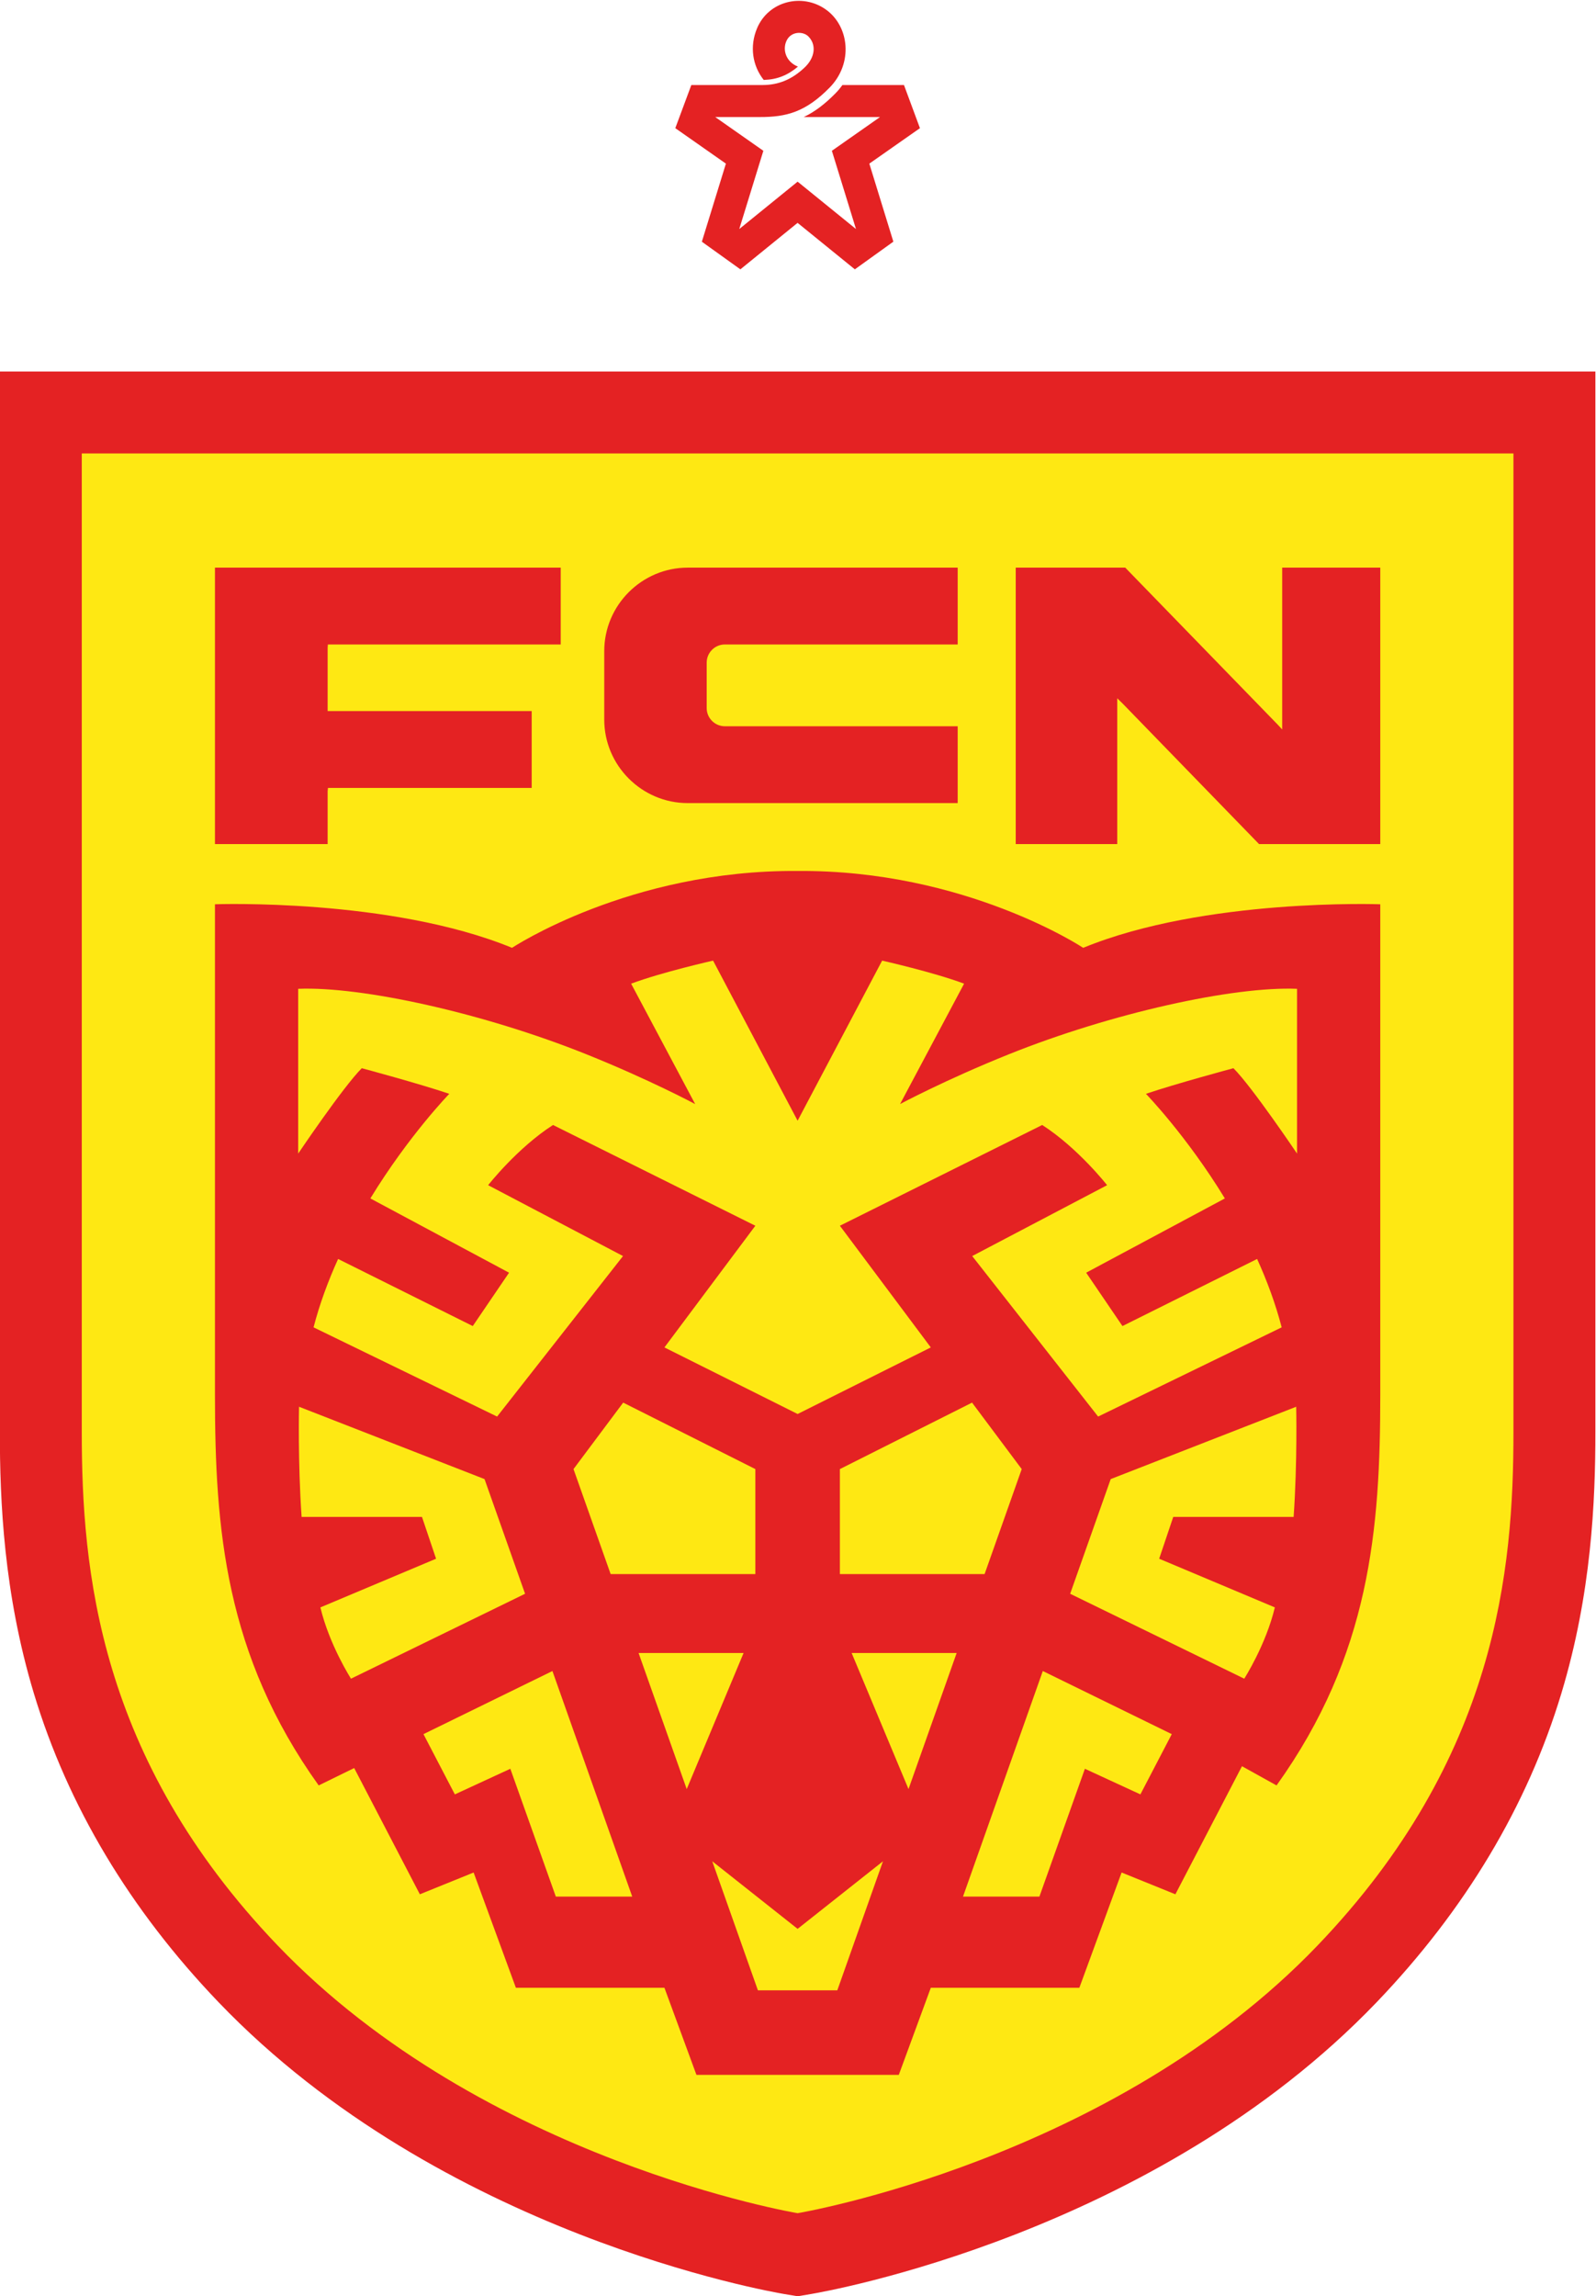
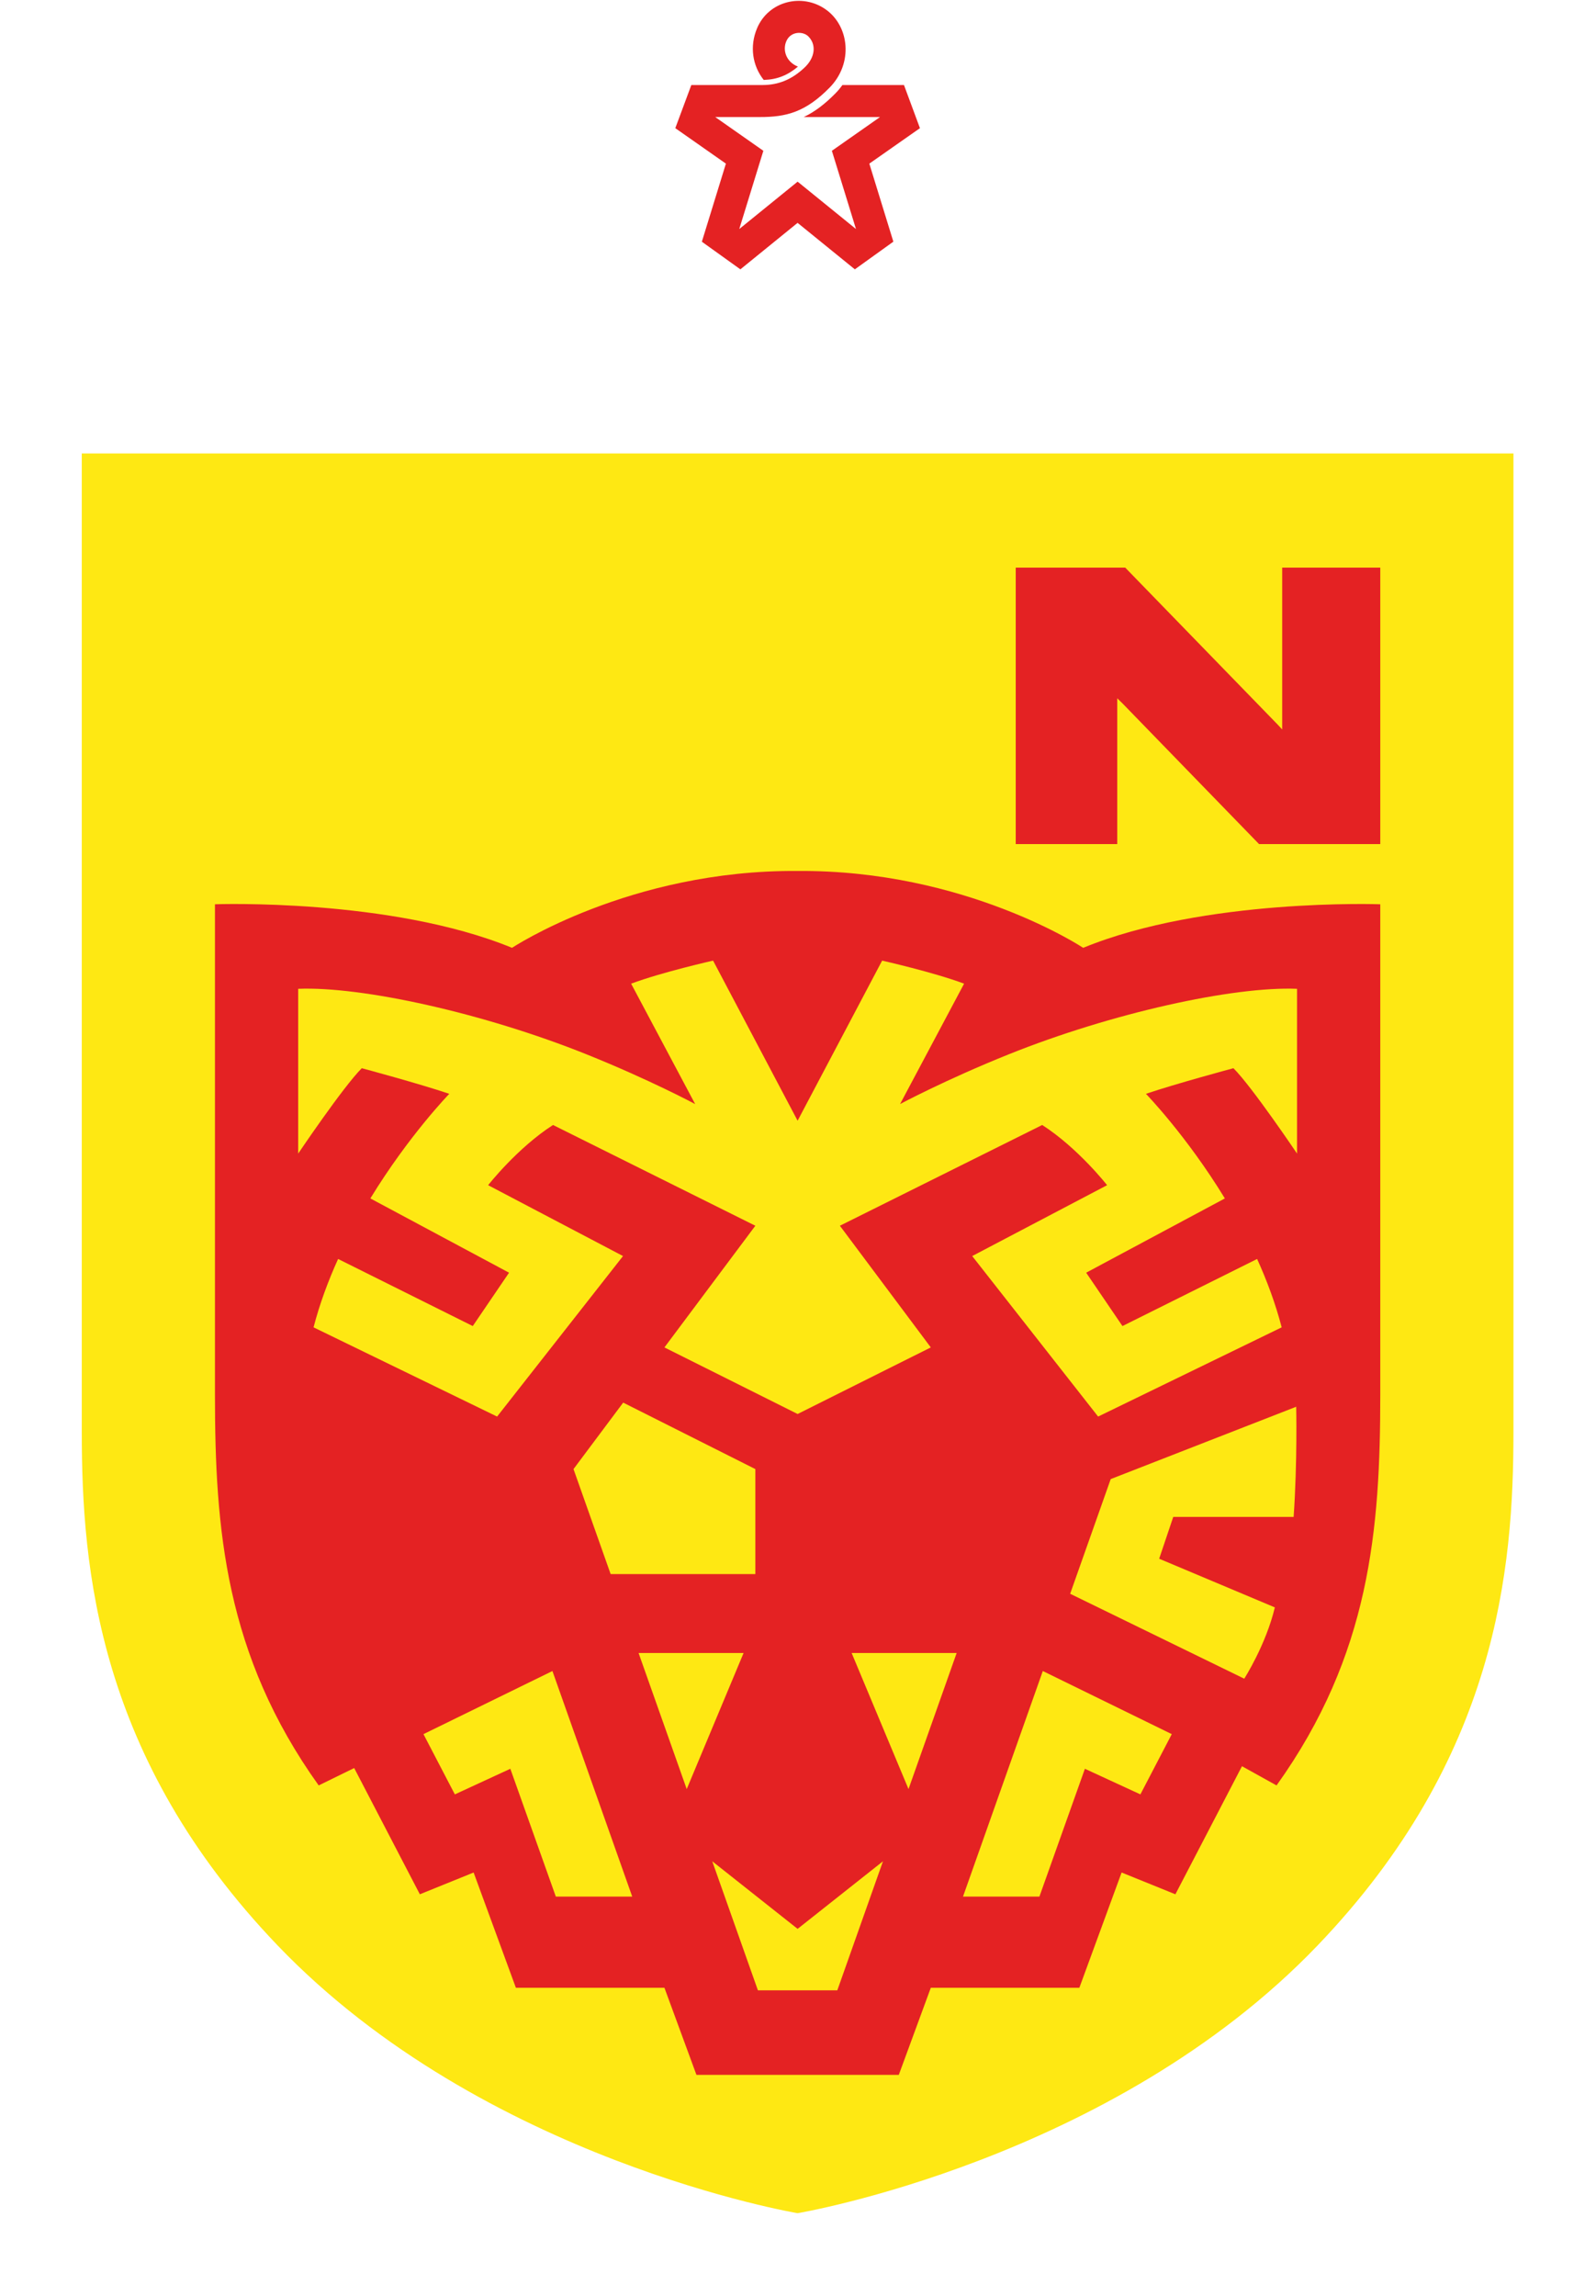
<svg xmlns="http://www.w3.org/2000/svg" viewBox="1 1 173.8 250" xml:space="preserve" id="svg2" version="1.1">
  <defs id="defs6" />
  <g transform="matrix(1.333,0,0,-1.333,-65.266,336.133)" id="g10">
    <g transform="matrix(0.267,0,0,0.267,36.43,46.801)" id="g63">
-       <path d="M 49.7,652.677 V 328.27 c 0,-21.188 1.183,-49.43 10.408,-79.992 10.383,-34.394 29.394,-66.177 56.505,-94.468 v 0 C 184.67,82.795 285.398,65.254 289.653,64.542 l 4.137,-0.692 4.137,0.692 c 4.255,0.712 104.98,18.253 173.037,89.268 27.112,28.291 46.123,60.074 56.505,94.468 9.228,30.562 10.41,58.804 10.41,79.992 v 324.407 z" style="fill:#e42223;fill-opacity:1;fill-rule:nonzero;stroke:none" id="path12" />
      <path d="m 293.784,745.994 c -3.558,1.481 -4.698,5.091 -3.38,7.893 1.372,2.902 5.001,2.926 6.617,1.358 2.588,-2.509 2.113,-6.472 -0.979,-9.452 -4.064,-3.918 -8.278,-5.436 -12.833,-5.469 h -21.94 l -4.903,-13.197 15.229,-10.673 0.254,-0.171 -7.358,-23.895 11.787,-8.451 17.503,14.219 17.518,-14.219 11.784,8.466 -7.258,23.568 -0.092,0.306 15.484,10.851 -4.885,13.195 h -18.831 l -0.115,-0.144 c -0.603,-0.842 -1.275,-1.645 -2.015,-2.398 -3.307,-3.366 -6.36,-5.619 -9.402,-7.103 l -0.339,-0.151 c 5.265,0 15.605,0 23.371,0 -5.223,-3.659 -10.498,-7.359 -14.412,-10.099 l -0.315,-0.226 c 1.845,-5.987 4.608,-14.959 7.372,-23.931 -6.788,5.51 -13.61,11.045 -17.847,14.485 l -0.316,-0.243 c -4.255,-3.454 -10.916,-8.86 -17.547,-14.242 2.763,8.971 5.526,17.943 7.371,23.93 l -0.198,0.144 c -3.92,2.749 -9.253,6.486 -14.529,10.183 4.751,0 9.619,0 13.588,0 8.24,-0.033 14.101,1.566 21.415,9.011 7.314,7.444 6.01,18.807 -1.175,23.9 -7.183,5.094 -17.5,2.613 -21.027,-5.746 -2.339,-5.543 -1.403,-11.49 2.044,-15.817 l 0.299,0.025 c 3.815,0.134 7.085,1.434 10.163,4.051 l -0.103,0.041 z" style="fill:#e42223;fill-opacity:1;fill-rule:nonzero;stroke:none" id="path14" />
      <path d="M 134.71,171.152 C 79.688,228.568 74.765,286.346 74.765,328.27 V 627.612 H 512.813 V 328.27 c 0,-41.924 -4.925,-99.701 -59.946,-157.117 -63.083,-65.825 -159.077,-81.889 -159.077,-81.889 0,0 -95.997,16.063 -159.08,81.889 z" style="fill:#fee813;fill-opacity:1;fill-rule:nonzero;stroke:none" id="path16" />
      <path d="m 178.203,186.822 16.456,6.663 12.931,-35.263 h 45.45 l 9.794,-26.644 h 61.912 l 9.794,26.644 h 45.451 l 12.93,35.263 16.455,-6.663 20.373,39.183 10.579,-5.877 c 28.604,39.965 31.738,78.363 31.738,119.503 v 150.063 c 0,0 -53.678,1.958 -90.9,-13.321 0,0 -36.047,23.9 -87.375,23.51 h -0.002 c -51.329,0.391 -87.376,-23.51 -87.376,-23.51 -37.221,15.28 -90.899,13.321 -90.899,13.321 V 339.631 c 0,-41.14 3.135,-79.538 31.738,-119.503 l 10.862,5.314 20.09,-38.62 z" style="fill:#e42223;fill-opacity:1;fill-rule:nonzero;stroke:none" id="path18" />
-       <path d="m 149.992,524.272 v -16.163 h -34.479 v 84.574 h 105.793 v -23.508 c 0,0 -48.803,0 -71.241,0 l -0.073,-1.02 v -18.612 -0.742 h 62.433 v -23.509 c 0,0 -37.979,0 -62.333,0 l -0.1,-1.021 z" style="fill:#e42223;fill-opacity:1;fill-rule:nonzero;stroke:none" id="path20" />
-       <path d="m 342.768,520.647 h -82.598 c -14.051,0 -25.546,11.496 -25.546,25.545 v 20.947 c 0,14.049 11.495,25.544 25.546,25.544 h 82.598 v -23.508 H 271.521 c -3.054,0 -5.552,-2.5 -5.552,-5.553 v -13.913 c 0,-3.055 2.498,-5.553 5.552,-5.553 h 71.247 z" style="fill:#e42223;fill-opacity:1;fill-rule:nonzero;stroke:none" id="path22" />
      <path d="m 440.72,544.612 1.332,-1.436 v 49.507 h 30.014 v -84.574 h -37.094 l -41.754,43.01 -1.633,1.591 v -44.601 h -31.06 v 84.574 h 33.502 z" style="fill:#e42223;fill-opacity:1;fill-rule:nonzero;stroke:none" id="path24" />
      <path d="m 334.539,354.126 -27.818,37.225 61.906,30.822 c 10.972,-7.053 19.852,-18.416 19.852,-18.416 l -41.27,-21.68 38.525,-49.106 56.162,27.297 c -1.89,7.264 -4.505,14.288 -7.513,20.916 l -41.203,-20.525 -11.102,16.325 42.436,22.721 c -11.741,19.23 -24.15,32.003 -24.15,32.003 9.272,3.135 26.774,7.836 26.774,7.836 5.747,-5.746 19.459,-26.12 19.459,-26.12 v 50.412 c -19.59,0.783 -56.813,-7.444 -88.145,-20.018 -19.405,-7.789 -33.318,-15.246 -33.318,-15.246 l 19.593,36.832 c -9.406,3.526 -25.077,7.052 -25.077,7.052 l -25.862,-48.977 -25.86,48.977 c 0,0 -15.673,-3.526 -25.078,-7.052 l 19.592,-36.832 c 0,0 -13.912,7.457 -33.317,15.246 -31.333,12.574 -68.555,20.801 -88.144,20.018 v -50.412 c 0,0 13.711,20.374 19.458,26.12 0,0 17.5,-4.701 26.775,-7.836 0,0 -12.41,-12.773 -24.152,-32.003 l 42.436,-22.721 -11.102,-16.325 -41.201,20.525 c -3.01,-6.628 -5.625,-13.652 -7.513,-20.916 l 56.16,-27.297 38.527,49.106 -41.27,21.68 c 0,0 8.881,11.363 19.851,18.416 l 61.907,-30.822 -27.818,-37.225 40.749,-20.371 z" style="fill:#fee813;fill-opacity:1;fill-rule:nonzero;stroke:none" id="path26" />
      <path d="m 259.859,219.007 -14.729,41.628 h 32.128 z" style="fill:#fee813;fill-opacity:1;fill-rule:nonzero;stroke:none" id="path28" />
      <path d="m 225.22,316.904 15.198,20.334 40.44,-20.334 v -32.127 h -44.275 z" style="fill:#fee813;fill-opacity:1;fill-rule:nonzero;stroke:none" id="path30" />
      <path d="m 219.811,186.111 h 23.376 l -24.418,69.013 -39.459,-19.308 9.602,-18.43 16.979,7.834 z" style="fill:#fee813;fill-opacity:1;fill-rule:nonzero;stroke:none" id="path32" />
-       <path d="m 147.772,274.59 c 2.742,-11.492 9.363,-21.808 9.363,-21.808 l 53.265,25.978 -12.406,35.083 -56.753,22.13 c 0,0 -0.391,-16.713 0.784,-33.696 h 36.83 l 4.312,-12.797 z" style="fill:#fee813;fill-opacity:1;fill-rule:nonzero;stroke:none" id="path34" />
      <path d="m 267.672,196.922 13.97,-39.483 h 24.292 l 13.972,39.483 -26.116,-20.677 z" style="fill:#fee813;fill-opacity:1;fill-rule:nonzero;stroke:none" id="path36" />
      <path d="m 327.719,219.007 14.729,41.628 h -32.128 z" style="fill:#fee813;fill-opacity:1;fill-rule:nonzero;stroke:none" id="path38" />
-       <path d="M 362.358,316.904 347.162,337.238 306.721,316.904 v -32.127 h 44.275 z" style="fill:#fee813;fill-opacity:1;fill-rule:nonzero;stroke:none" id="path40" />
      <path d="m 367.768,186.111 h -23.377 l 24.419,69.013 39.458,-19.308 -9.602,-18.43 -16.98,7.834 z" style="fill:#fee813;fill-opacity:1;fill-rule:nonzero;stroke:none" id="path42" />
      <path d="m 439.806,274.59 c -2.743,-11.492 -9.363,-21.808 -9.363,-21.808 l -53.265,25.978 12.406,35.083 56.753,22.13 c 0,0 0.391,-16.713 -0.783,-33.696 h -36.831 l -4.311,-12.797 z" style="fill:#fee813;fill-opacity:1;fill-rule:nonzero;stroke:none" id="path44" />
    </g>
  </g>
</svg>